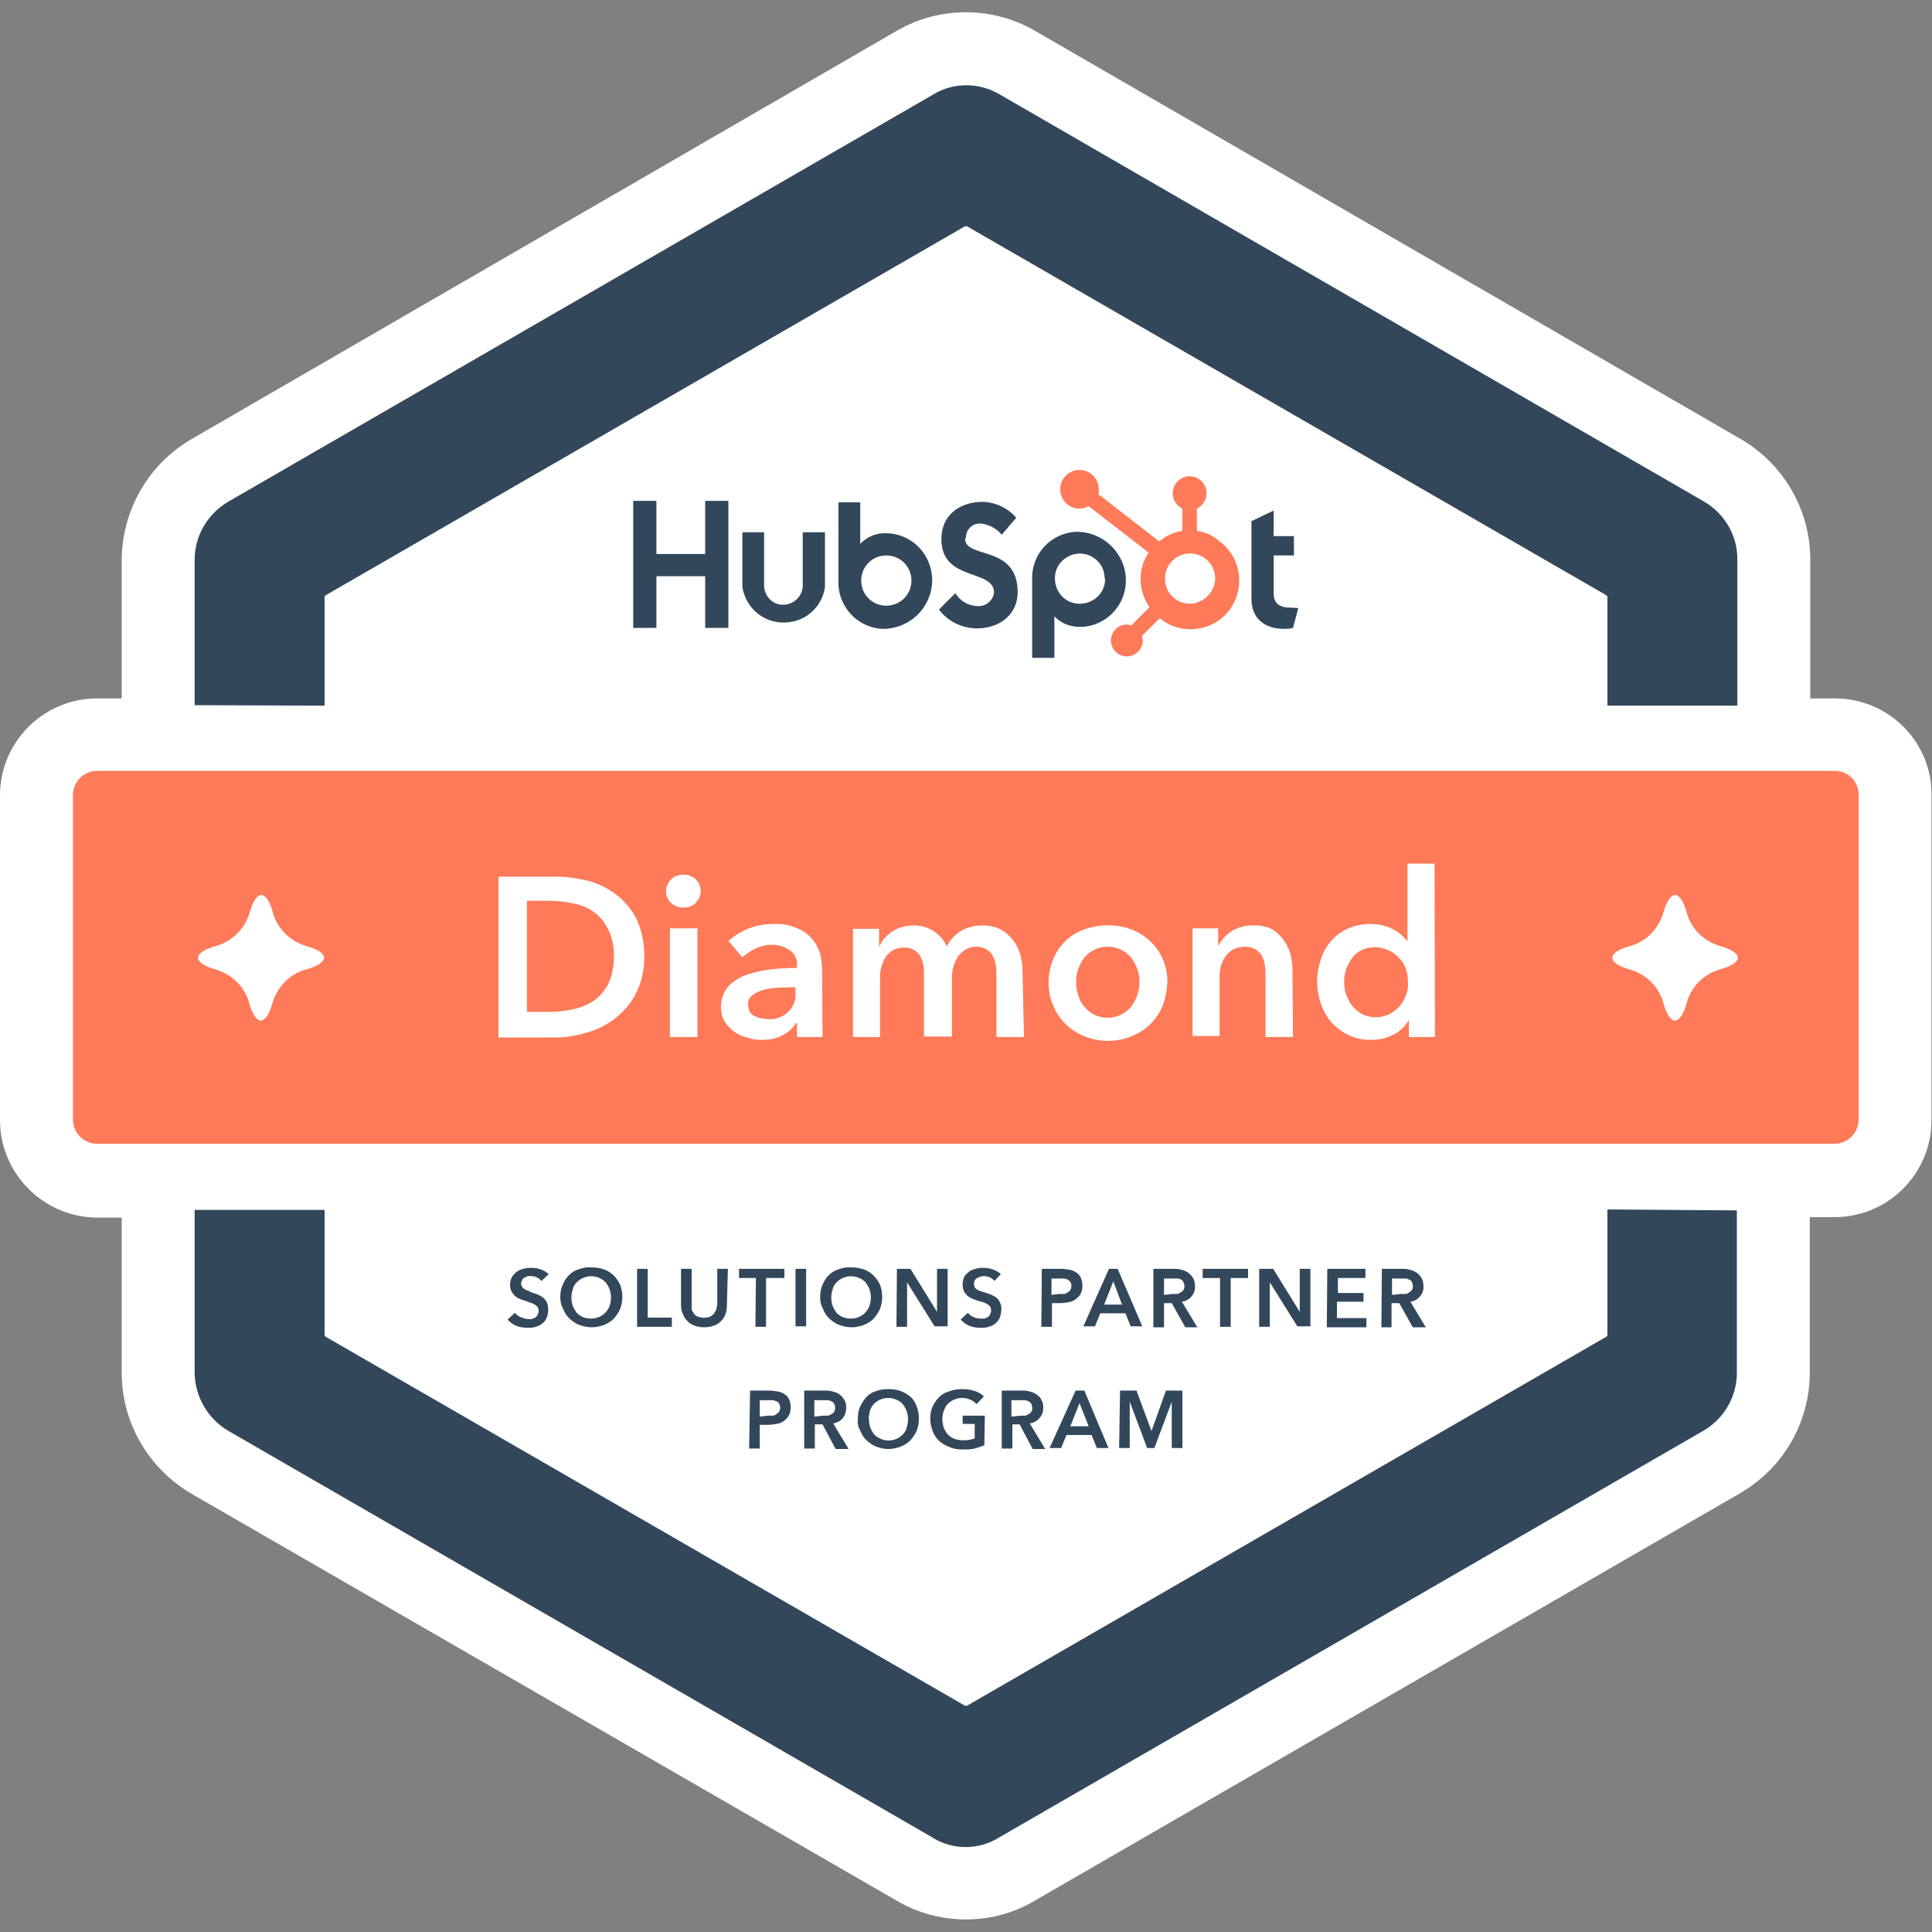
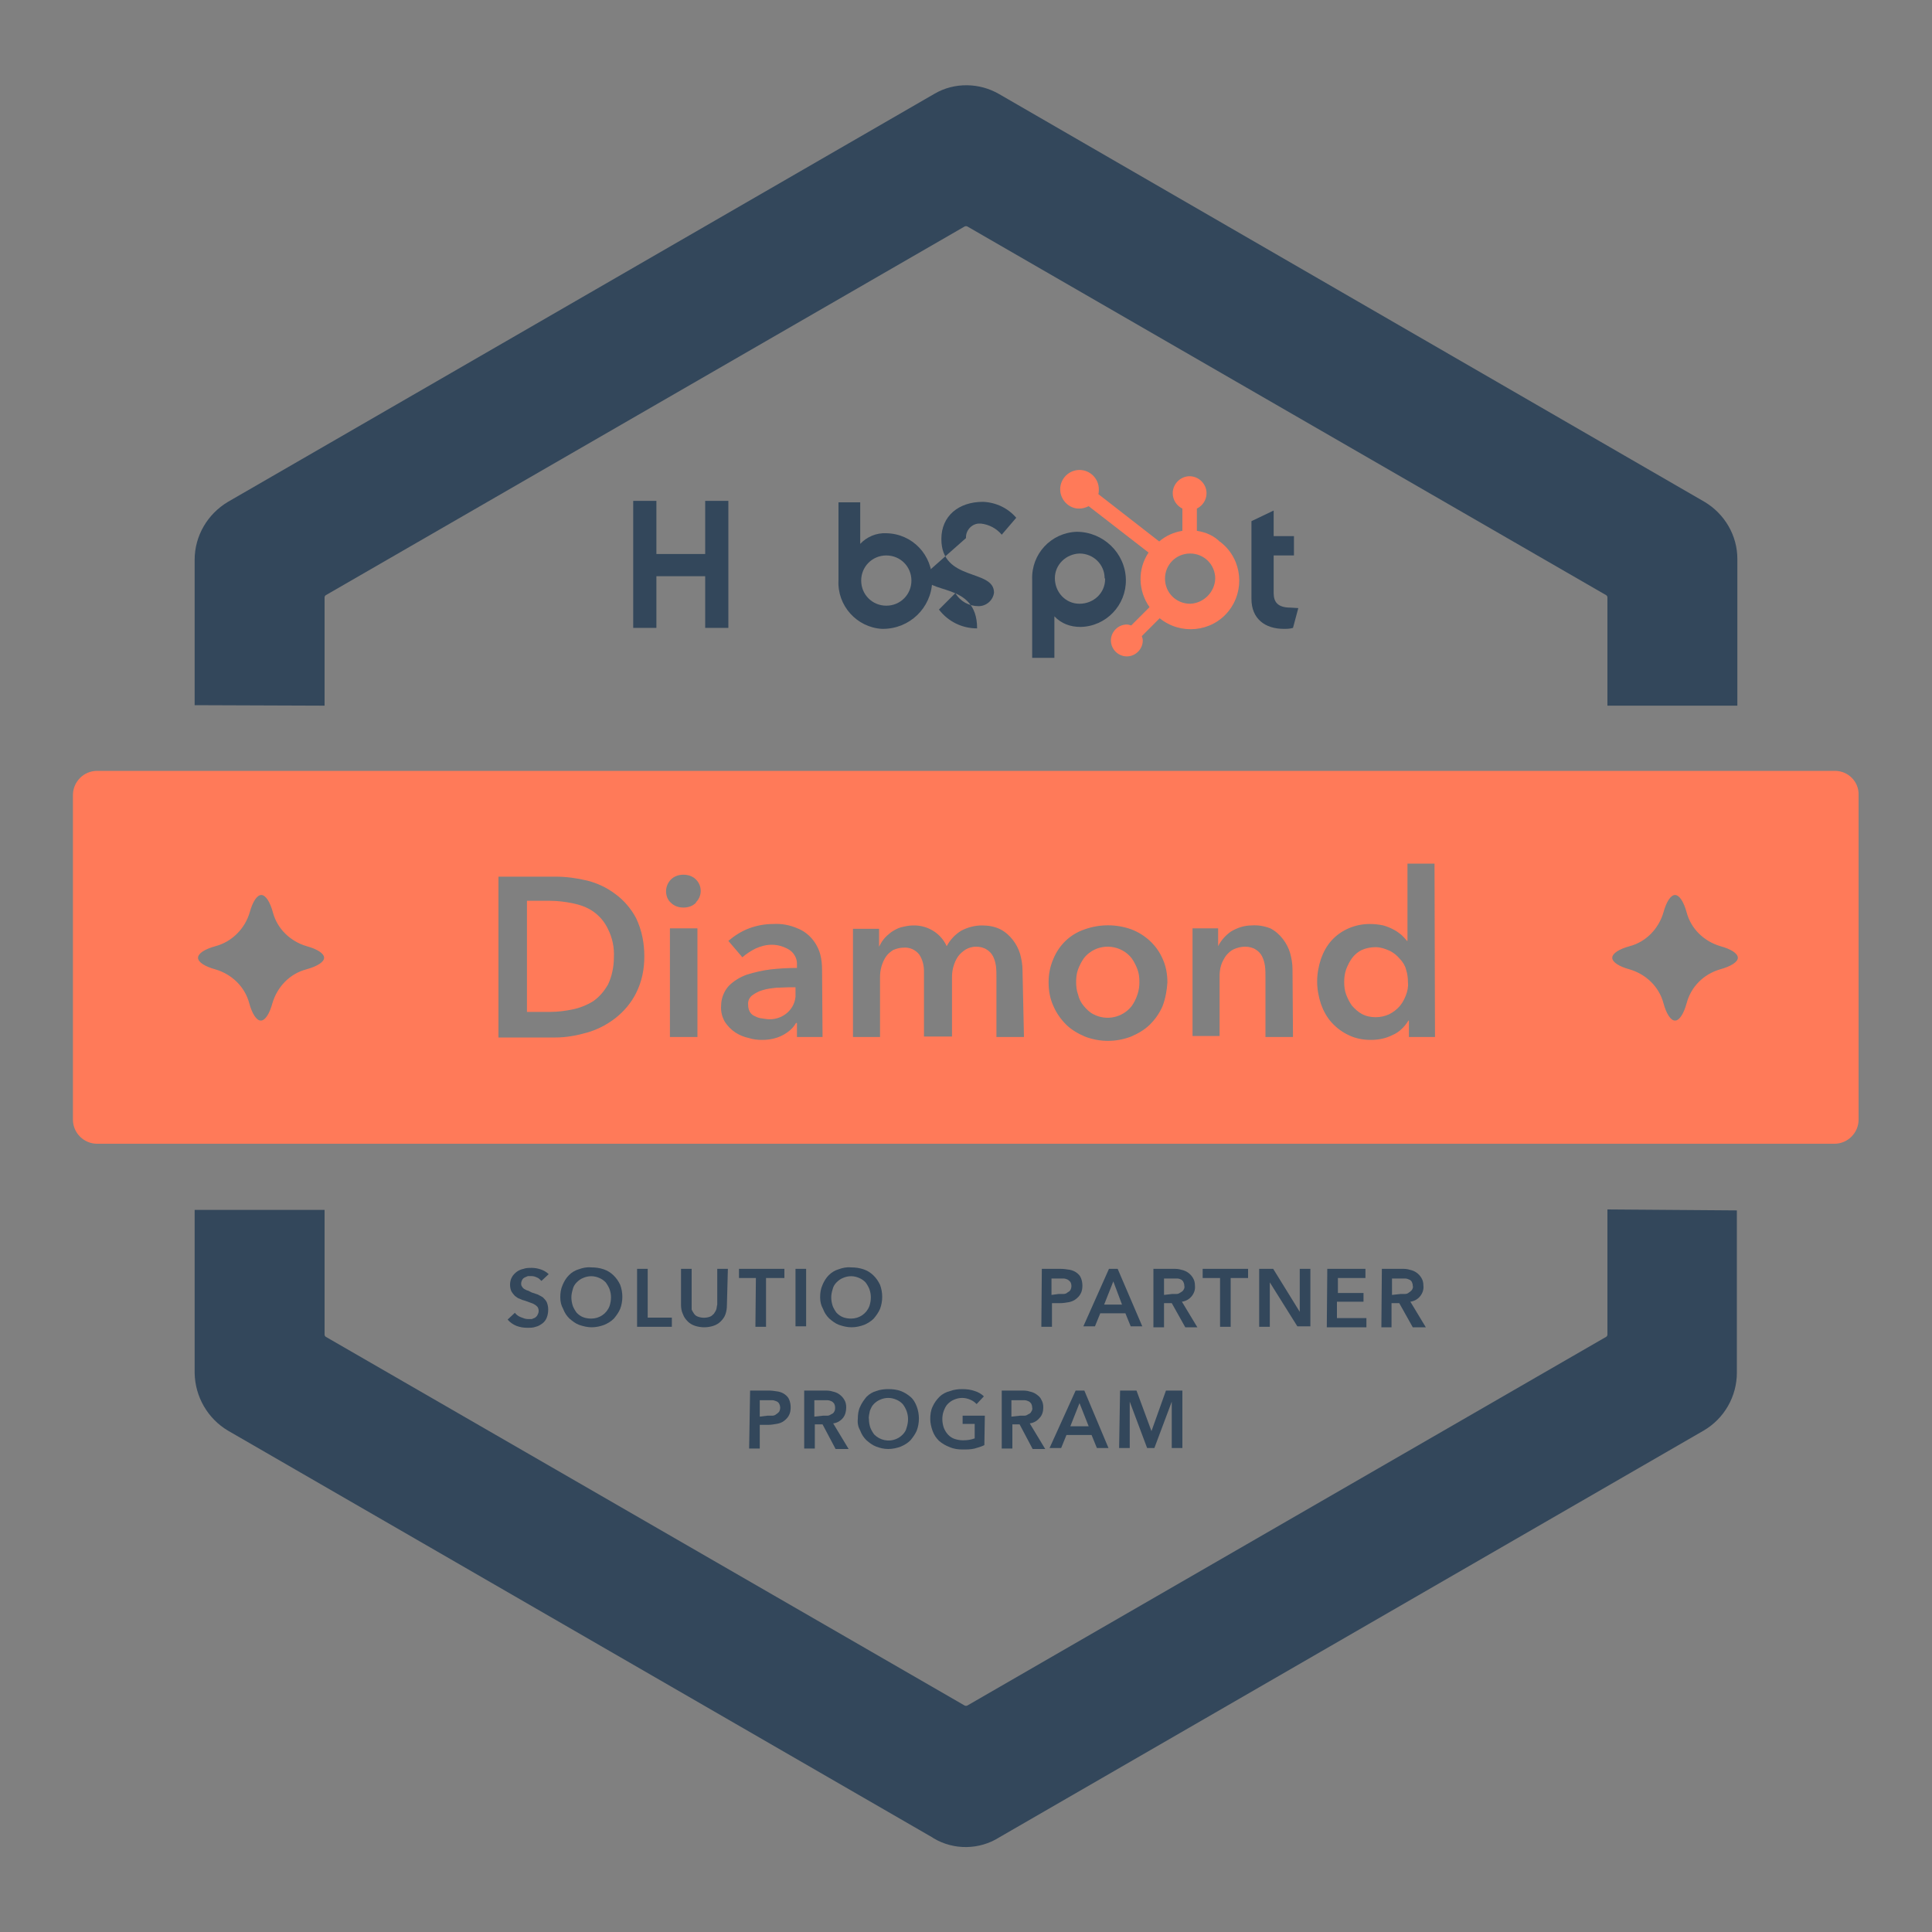
<svg xmlns="http://www.w3.org/2000/svg" version="1.1" id="Layer_1" x="0px" y="0px" viewBox="0 0 400 400" style="enable-background:new 0 0 400 400;" xml:space="preserve">
  <rect x="0" y="0" width="400" height="400" fill="#808080" stroke="none" />
  <style type="text/css">
	.st0{fill:#FFFFFF;}
	.st1{fill:#33475B;}
	.st2{fill:#FF7A59;}
</style>
-   <path class="st0" d="M379.9,144.6h-5.1v-29c-0.1-10.2-5.6-19.6-14.4-24.7L214.5,6.5c-8.8-5.2-19.8-5.3-28.7-0.2L39.5,91  c-8.8,5.2-14.2,14.6-14.3,24.8v28.8h-5.1C9,144.6,0,153.6,0,164.7v67.2C0,243,9,252,20.1,252.1h5.1v32.4  c0.1,10.2,5.6,19.6,14.5,24.8l146.1,84.3c4.3,2.5,9.2,3.8,14.2,3.8l0,0c5.2,0,10.2-1.4,14.6-4.1l145.6-84.1  c9-5.2,14.5-14.7,14.5-25.1v-32.1h5.1c11.1,0,20.1-9,20.1-20.1v-67.3C400,153.6,391,144.6,379.9,144.6z" />
  <g id="Layer_2_00000152959601658471533310000004547504822687861655_">
    <g id="Layer_1-2">
      <path class="st1" d="M112.1,265.2c-0.3-0.3-0.6-0.6-0.9-0.7c-0.4-0.2-0.8-0.3-1.2-0.3c-0.2,0-0.5,0-0.7,0    c-0.2,0.1-0.5,0.2-0.7,0.3c-0.2,0.1-0.4,0.3-0.5,0.5c-0.1,0.2-0.2,0.5-0.2,0.7c0,0.2,0,0.5,0.2,0.7c0.1,0.2,0.3,0.4,0.5,0.5    c0.2,0.1,0.5,0.3,0.7,0.3l0.8,0.4l1.2,0.4c0.4,0.2,0.8,0.4,1.1,0.6c0.3,0.3,0.6,0.6,0.8,1c0.2,0.5,0.3,1,0.3,1.5    c0,0.6-0.1,1.2-0.3,1.7c-0.2,0.5-0.5,0.9-0.9,1.2c-0.4,0.3-0.9,0.6-1.4,0.7c-0.5,0.2-1.1,0.2-1.7,0.2c-0.8,0-1.5-0.1-2.3-0.4    c-0.7-0.3-1.3-0.7-1.8-1.3l1.5-1.4c0.3,0.4,0.7,0.7,1.2,0.9c0.5,0.2,1,0.4,1.5,0.4c0.3,0,0.5,0,0.8,0c0.2-0.1,0.5-0.2,0.7-0.3    c0.2-0.2,0.4-0.3,0.5-0.6c0.3-0.5,0.3-1.1,0-1.6c-0.2-0.2-0.4-0.4-0.6-0.5c-0.3-0.2-0.6-0.3-0.9-0.4l-1.1-0.4    c-0.4-0.1-0.7-0.2-1.1-0.4c-0.4-0.1-0.7-0.4-1-0.6c-0.3-0.3-0.5-0.6-0.7-0.9c-0.2-0.4-0.3-0.9-0.3-1.4c0-0.5,0.1-1.1,0.4-1.6    c0.2-0.4,0.6-0.8,1-1.1c0.4-0.3,0.9-0.5,1.4-0.6c0.5-0.2,1.1-0.2,1.7-0.2c0.6,0,1.2,0.1,1.8,0.3c0.6,0.2,1.2,0.5,1.7,1    L112.1,265.2z" />
      <path class="st1" d="M116,268.6c0-0.9,0.1-1.7,0.5-2.6c0.3-0.7,0.7-1.4,1.3-2c0.6-0.6,1.3-1,2-1.2c0.8-0.3,1.7-0.5,2.6-0.4    c0.9,0,1.7,0.1,2.6,0.4c1.5,0.5,2.7,1.7,3.4,3.2c0.6,1.6,0.6,3.4,0,5c-0.3,0.7-0.8,1.4-1.3,2c-0.6,0.6-1.3,1-2,1.3    c-0.8,0.3-1.7,0.5-2.6,0.5c-0.9,0-1.7-0.2-2.6-0.5c-0.8-0.3-1.4-0.8-2-1.3c-0.6-0.6-1-1.2-1.3-2C116.2,270.3,116,269.5,116,268.6z     M118.3,268.6c0,0.6,0.1,1.2,0.3,1.8c0.2,0.5,0.5,1,0.8,1.4c0.4,0.4,0.8,0.7,1.3,0.9c0.5,0.2,1.1,0.3,1.7,0.3c1.7,0,3.2-1,3.8-2.6    c0.2-0.6,0.3-1.2,0.3-1.8c0-0.6-0.1-1.1-0.3-1.7c-0.2-0.5-0.5-1-0.8-1.4c-0.4-0.4-0.8-0.7-1.3-0.9c-1.1-0.5-2.3-0.5-3.4,0    c-0.5,0.2-0.9,0.5-1.3,0.9c-0.4,0.4-0.7,0.9-0.8,1.4C118.4,267.5,118.3,268.1,118.3,268.6z" />
      <path class="st1" d="M131.9,262.7h2.2v10.1h5v1.9h-7.2V262.7z" />
      <path class="st1" d="M150.5,270.2c0,0.7-0.1,1.3-0.3,1.9c-0.2,0.6-0.6,1.1-1,1.5c-0.4,0.4-0.9,0.7-1.5,0.9    c-0.6,0.2-1.3,0.3-1.9,0.3c-0.6,0-1.3-0.1-1.9-0.3c-0.6-0.2-1.1-0.5-1.5-0.9c-0.4-0.4-0.8-0.9-1-1.5c-0.3-0.6-0.4-1.3-0.4-1.9    v-7.5h2.2v7.4c0,0.3,0,0.7,0,1c0.1,0.3,0.3,0.6,0.5,0.9c0.2,0.3,0.5,0.5,0.8,0.6c0.8,0.3,1.7,0.3,2.5,0c0.3-0.1,0.6-0.4,0.8-0.6    c0.2-0.3,0.4-0.6,0.5-0.9c0.1-0.3,0.1-0.7,0.2-1v-7.4h2.2L150.5,270.2z" />
      <path class="st1" d="M156.5,264.6H153v-1.9h9.4v1.9h-3.8v10.1h-2.2L156.5,264.6z" />
      <path class="st1" d="M164.7,262.7h2.2v11.9h-2.2V262.7z" />
      <path class="st1" d="M169.8,268.6c0-0.9,0.1-1.7,0.5-2.6c0.3-0.7,0.7-1.4,1.3-2c0.6-0.6,1.3-1,2-1.2c0.8-0.3,1.7-0.5,2.6-0.4    c0.9,0,1.7,0.1,2.6,0.4c1.5,0.5,2.7,1.7,3.4,3.2c0.6,1.6,0.6,3.4,0,5c-0.3,0.7-0.8,1.4-1.3,2c-0.6,0.6-1.3,1-2,1.3    c-0.8,0.3-1.7,0.5-2.6,0.5c-0.9,0-1.7-0.2-2.6-0.5c-0.8-0.3-1.4-0.8-2-1.3c-0.6-0.6-1-1.2-1.3-2    C170,270.3,169.8,269.5,169.8,268.6z M172.1,268.6c0,0.6,0.1,1.2,0.3,1.8c0.2,0.5,0.5,1,0.8,1.4c0.4,0.4,0.8,0.7,1.3,0.9    c0.5,0.2,1.1,0.3,1.7,0.3c1.7,0,3.2-1,3.8-2.6c0.2-0.6,0.3-1.2,0.3-1.8c0-0.6-0.1-1.1-0.3-1.7c-0.2-0.5-0.5-1-0.8-1.4    c-0.4-0.4-0.8-0.7-1.3-0.9c-1.1-0.5-2.3-0.5-3.4,0c-0.5,0.2-0.9,0.5-1.3,0.9c-0.4,0.4-0.7,0.9-0.8,1.4    C172.2,267.5,172.1,268.1,172.1,268.6z" />
-       <path class="st1" d="M185.7,262.7h2.8l5.5,8.9l0,0v-8.9h2.2v11.9h-2.7l-5.7-9.1l0,0v9.2h-2.2L185.7,262.7z" />
-       <path class="st1" d="M205.9,265.2c-0.3-0.3-0.6-0.6-0.9-0.7c-0.6-0.3-1.3-0.4-2-0.2c-0.2,0.1-0.5,0.2-0.7,0.3    c-0.2,0.1-0.4,0.3-0.5,0.5c-0.2,0.4-0.2,1,0,1.4c0.1,0.2,0.3,0.4,0.5,0.5c0.2,0.1,0.5,0.3,0.7,0.3l0.9,0.3l1.2,0.4    c0.4,0.2,0.8,0.4,1.1,0.6c0.4,0.3,0.6,0.6,0.8,1c0.2,0.4,0.4,1,0.3,1.5c0,0.6-0.1,1.2-0.3,1.7c-0.2,0.5-0.6,0.9-0.9,1.2    c-0.4,0.3-0.9,0.6-1.4,0.7c-0.5,0.2-1.1,0.2-1.7,0.2c-0.8,0-1.5-0.1-2.3-0.4c-0.7-0.3-1.3-0.7-1.8-1.3l1.5-1.4    c0.3,0.4,0.7,0.7,1.2,0.9c0.4,0.2,0.9,0.3,1.4,0.3c0.3,0,0.5,0,0.8,0c0.2-0.1,0.5-0.2,0.7-0.3c0.2-0.2,0.4-0.3,0.5-0.6    c0.1-0.2,0.2-0.5,0.2-0.8c0-0.3-0.1-0.6-0.2-0.8c-0.2-0.2-0.4-0.4-0.6-0.5c-0.3-0.2-0.6-0.3-0.9-0.4l-1.1-0.3l-1.1-0.4    c-0.4-0.2-0.7-0.4-1-0.6c-0.3-0.3-0.5-0.6-0.7-0.9c-0.4-0.9-0.4-2,0-3c0.2-0.4,0.6-0.8,1-1.1c0.4-0.3,0.9-0.5,1.4-0.6    c0.5-0.2,1.1-0.2,1.7-0.2c0.6,0,1.2,0.1,1.8,0.3c0.6,0.2,1.2,0.5,1.7,1L205.9,265.2z" />
      <path class="st1" d="M215.7,262.7h3.9c0.6,0,1.3,0.1,1.9,0.2c0.5,0.1,1,0.3,1.4,0.6c0.4,0.3,0.7,0.6,0.9,1.1    c0.2,0.5,0.3,1,0.3,1.6c0,0.6-0.1,1.2-0.4,1.7c-0.2,0.4-0.6,0.8-1,1.1c-0.4,0.3-0.9,0.5-1.4,0.6c-0.6,0.1-1.2,0.2-1.8,0.2h-1.7    v4.9h-2.2L215.7,262.7z M219.2,267.9c0.3,0,0.7,0,1,0c0.3,0,0.6-0.1,0.8-0.3c0.2-0.1,0.5-0.3,0.6-0.5c0.3-0.5,0.3-1.2,0-1.7    c-0.2-0.2-0.4-0.4-0.6-0.5c-0.3-0.1-0.5-0.2-0.8-0.2c-0.3,0-0.6,0-1,0h-1.5v3.4L219.2,267.9z" />
      <path class="st1" d="M229.6,262.7h1.8l5.1,11.9h-2.4l-1.1-2.7h-5.2l-1.1,2.7h-2.4L229.6,262.7z M232.3,270.1l-1.8-4.8l-1.9,4.8    H232.3z" />
      <path class="st1" d="M238.8,262.7h4.1c0.6,0,1.1,0,1.7,0.2c0.5,0.1,1,0.3,1.4,0.6c0.4,0.3,0.7,0.6,1,1.1c0.3,0.5,0.4,1,0.4,1.6    c0.1,0.8-0.2,1.6-0.7,2.2c-0.5,0.6-1.2,1-2,1.1l3.2,5.3h-2.5l-2.8-5H241v5h-2.2L238.8,262.7z M242.7,267.9c0.3,0,0.6,0,0.9,0    c0.3,0,0.5-0.1,0.8-0.3c0.2-0.1,0.5-0.3,0.6-0.5c0.2-0.3,0.3-0.6,0.2-0.9c0-0.3-0.1-0.6-0.2-0.8c-0.1-0.2-0.3-0.4-0.5-0.5    c-0.2-0.1-0.5-0.2-0.8-0.2c-0.3,0-0.6,0-0.8,0h-1.9v3.4L242.7,267.9z" />
      <path class="st1" d="M252.6,264.6h-3.6v-1.9h9.4v1.9h-3.6v10.1h-2.2L252.6,264.6z" />
      <path class="st1" d="M260.8,262.7h2.8l5.5,8.9l0,0v-8.9h2.2v11.9h-2.7l-5.7-9.1l0,0v9.2h-2.2V262.7z" />
      <path class="st1" d="M274.8,262.7h7.9v1.9H277v3.1h5.3v1.8h-5.5v3.4h6.1v1.9h-8.2L274.8,262.7z" />
      <path class="st1" d="M286.1,262.7h4.1c0.6,0,1.1,0,1.7,0.2c0.5,0.1,1,0.3,1.4,0.6c0.4,0.3,0.7,0.6,1,1.1c0.3,0.5,0.4,1,0.4,1.6    c0.1,0.8-0.2,1.6-0.7,2.2c-0.5,0.6-1.2,1-2,1.1l3.2,5.3h-2.7l-2.8-5h-1.6v5H286L286.1,262.7z M290,267.9c0.3,0,0.6,0,0.9,0    c0.3,0,0.6-0.1,0.8-0.3c0.2-0.1,0.4-0.3,0.6-0.5c0.2-0.3,0.3-0.6,0.2-0.9c0-0.3-0.1-0.6-0.2-0.8c-0.1-0.2-0.3-0.4-0.6-0.5    c-0.2-0.1-0.5-0.2-0.8-0.2c-0.3,0-0.6,0-0.8,0h-1.9v3.4L290,267.9z" />
      <path class="st1" d="M155.3,287.9h3.9c0.6,0,1.2,0.1,1.9,0.2c0.5,0.1,1,0.3,1.4,0.6c0.4,0.3,0.7,0.6,0.9,1.1    c0.2,0.5,0.3,1,0.3,1.6c0,0.6-0.1,1.2-0.4,1.7c-0.2,0.4-0.6,0.8-1,1.1c-0.4,0.3-0.9,0.5-1.5,0.6c-0.6,0.1-1.2,0.2-1.8,0.2h-1.7    v4.9h-2.2L155.3,287.9z M158.9,293.1h1c0.3,0,0.6-0.1,0.8-0.3c0.2-0.1,0.4-0.3,0.6-0.5c0.3-0.5,0.3-1.2,0-1.7    c-0.1-0.2-0.3-0.4-0.6-0.5c-0.3-0.1-0.5-0.2-0.8-0.2h-2.6v3.4L158.9,293.1z" />
      <path class="st1" d="M166.6,287.9h4.1c0.6,0,1.1,0,1.7,0.2c0.5,0.1,1,0.3,1.4,0.6c0.4,0.3,0.7,0.6,1,1.1c0.3,0.5,0.4,1,0.4,1.6    c0,0.8-0.2,1.6-0.7,2.2c-0.5,0.6-1.2,1-2,1.1l3.2,5.3H173l-2.7-5.1h-1.6v5h-2.2V287.9z M170.4,293.1h0.9c0.3,0,0.5-0.1,0.8-0.3    c0.3-0.1,0.5-0.3,0.6-0.5c0.2-0.3,0.2-0.6,0.2-0.9c0-0.3-0.1-0.6-0.2-0.8c-0.2-0.2-0.3-0.4-0.6-0.5c-0.2-0.1-0.5-0.2-0.8-0.2h-2.7    v3.4L170.4,293.1z" />
      <path class="st1" d="M177.6,293.8c0-0.9,0.1-1.8,0.5-2.6c0.3-0.7,0.8-1.4,1.3-2c0.6-0.6,1.3-1,2-1.2c0.8-0.3,1.7-0.4,2.5-0.4    c0.9,0,1.8,0.1,2.6,0.4c0.8,0.3,1.4,0.7,2,1.2c0.6,0.5,1,1.2,1.3,2c0.6,1.6,0.6,3.4,0,5c-0.3,0.7-0.8,1.4-1.3,2    c-0.6,0.6-1.3,1-2,1.3c-0.8,0.3-1.7,0.5-2.6,0.5c-0.9,0-1.7-0.2-2.5-0.5c-0.8-0.3-1.4-0.8-2-1.3c-0.6-0.6-1-1.2-1.3-2    C177.7,295.5,177.5,294.7,177.6,293.8z M179.9,293.8c0,0.6,0.1,1.2,0.3,1.8c0.2,0.5,0.5,1,0.8,1.4c1.2,1.2,3,1.6,4.6,0.9    c0.5-0.2,0.9-0.5,1.3-0.9c0.4-0.4,0.7-0.9,0.8-1.4c0.2-0.6,0.3-1.2,0.3-1.8c0-1.1-0.4-2.2-1.1-3.1c-0.4-0.4-0.8-0.7-1.3-0.9    c-1.1-0.5-2.3-0.5-3.4,0c-0.5,0.2-0.9,0.5-1.3,0.9c-0.4,0.4-0.6,0.9-0.8,1.4C180,292.7,179.8,293.3,179.9,293.8L179.9,293.8z" />
      <path class="st1" d="M203.8,299.2c-0.6,0.3-1.3,0.5-2,0.7c-0.8,0.2-1.6,0.2-2.5,0.2c-0.9,0-1.8-0.1-2.7-0.5    c-0.8-0.3-1.5-0.7-2.2-1.3c-0.6-0.6-1-1.2-1.3-2c-0.3-0.8-0.5-1.7-0.5-2.5c0-0.9,0.1-1.8,0.5-2.6c0.3-0.7,0.8-1.4,1.4-2    c0.6-0.6,1.4-1,2.2-1.2c0.8-0.3,1.7-0.4,2.5-0.4c0.9,0,1.8,0.1,2.6,0.4c0.7,0.2,1.4,0.6,1.9,1.1l-1.5,1.6    c-0.4-0.4-0.8-0.7-1.3-0.9c-1.1-0.5-2.3-0.5-3.4,0c-0.5,0.2-0.9,0.5-1.3,0.9c-0.4,0.4-0.6,0.9-0.8,1.4c-0.2,0.5-0.3,1.1-0.3,1.7    c0,0.6,0.1,1.2,0.3,1.8c0.4,1,1.1,1.9,2.2,2.3c0.6,0.2,1.2,0.3,1.8,0.3c0.8,0,1.6-0.1,2.4-0.4v-3h-2.5v-1.7h4.6L203.8,299.2z" />
      <path class="st1" d="M207.4,287.9h4.1c0.6,0,1.1,0,1.7,0.2c0.5,0.1,1,0.3,1.4,0.6c0.4,0.3,0.8,0.6,1,1.1c0.3,0.5,0.4,1,0.4,1.6    c0,0.8-0.2,1.6-0.8,2.2c-0.5,0.6-1.2,1-2,1.1l3.2,5.3h-2.6l-2.7-5.1h-1.5v5h-2.2L207.4,287.9z M211.2,293.1h0.9    c0.3,0,0.5-0.1,0.8-0.3c0.3-0.1,0.5-0.3,0.6-0.5c0.2-0.3,0.3-0.6,0.2-0.9c0-0.3-0.1-0.6-0.2-0.8c-0.2-0.2-0.3-0.4-0.6-0.5    c-0.2-0.1-0.5-0.2-0.8-0.2h-2.7v3.4L211.2,293.1z" />
      <path class="st1" d="M222.7,287.9h1.8l5,11.9h-2.4l-1.1-2.7h-5.2l-1.1,2.7h-2.4L222.7,287.9z M225.4,295.3l-1.9-4.8l-1.9,4.8    H225.4z" />
      <path class="st1" d="M231.9,287.9h3.4l3.1,8.4l0,0l3-8.4h3.4v11.9h-2.2v-9.6l0,0l-3.6,9.6h-1.5l-3.6-9.6l0,0v9.6h-2.2L231.9,287.9    z" />
      <polygon class="st1" points="146,103.7 146,114.7 135.9,114.7 135.9,103.7 131.1,103.7 131.1,130 135.9,130 135.9,119.3     146,119.3 146,130 150.8,130 150.8,103.7   " />
-       <path class="st1" d="M166.2,121.5c-0.2,2.2-2.1,3.8-4.3,3.7c-2-0.1-3.5-1.7-3.7-3.7v-11.3h-4.5v11.3c0.7,4.7,5,8,9.8,7.3    c3.8-0.5,6.8-3.5,7.3-7.3v-11.3h-4.6V121.5z" />
-       <path class="st1" d="M200,111.4c-0.1-1.5,1.1-2.9,2.6-3h0.5c1.7,0.2,3.2,1,4.3,2.3l3-3.5c-1.7-2-4.2-3.2-6.9-3.3    c-5,0-8.6,2.9-8.6,7.7c0,8.9,10.9,6.1,10.9,11.1c-0.2,1.6-1.6,2.8-3.2,2.8c-2,0-3.8-1-4.8-2.7l-3.4,3.4c1.9,2.5,4.8,3.9,7.9,3.9    c4.7,0,8.4-2.9,8.4-7.5c0-9.9-10.9-6.8-10.9-11.1" />
+       <path class="st1" d="M200,111.4c-0.1-1.5,1.1-2.9,2.6-3h0.5c1.7,0.2,3.2,1,4.3,2.3l3-3.5c-1.7-2-4.2-3.2-6.9-3.3    c-5,0-8.6,2.9-8.6,7.7c0,8.9,10.9,6.1,10.9,11.1c-0.2,1.6-1.6,2.8-3.2,2.8c-2,0-3.8-1-4.8-2.7l-3.4,3.4c1.9,2.5,4.8,3.9,7.9,3.9    c0-9.9-10.9-6.8-10.9-11.1" />
      <path class="st1" d="M267.2,125.8c-2.7,0-3.5-1.2-3.5-3V115h4.2v-4h-4.2v-5.3l-4.6,2.2v16.1c0,4.1,2.8,6.2,6.7,6.2    c0.6,0,1.2,0,1.9-0.2l1.1-4.1L267.2,125.8" />
      <path class="st1" d="M183.5,110.4c-2-0.1-4,0.7-5.4,2.2v-8.6h-4.5v16.1c-0.3,5.3,3.8,9.8,9,10.1c0,0,0,0,0,0h0.2    c5.5,0,10-4.3,10.2-9.8C193.1,114.9,188.9,110.5,183.5,110.4C183.5,110.4,183.5,110.4,183.5,110.4 M183.5,125.4    c-2.9,0-5.2-2.3-5.2-5.2c0-2.9,2.3-5.2,5.2-5.2c2.9,0,5.2,2.3,5.2,5.2l0,0C188.7,123.1,186.4,125.4,183.5,125.4    C183.5,125.4,183.5,125.4,183.5,125.4L183.5,125.4" />
      <path class="st1" d="M233.1,120c-0.1-5.5-4.7-9.9-10.2-9.9c-5.3,0.2-9.4,4.6-9.2,9.9v16.2h4.6v-8.6c1.4,1.5,3.3,2.2,5.4,2.2    C229,129.7,233.2,125.3,233.1,120C233.1,119.9,233.1,119.9,233.1,120 M228.8,119.9c0,2.9-2.4,5.1-5.3,5.1c-2.9,0-5.1-2.4-5.1-5.3    c0-2.8,2.3-5,5.1-5.1c2.9,0,5.2,2.3,5.2,5.1C228.8,119.8,228.8,119.8,228.8,119.9" />
      <path class="st2" d="M247.8,109.9v-4.6c1.2-0.6,2-1.8,2-3.2l0,0c0-1.9-1.6-3.5-3.5-3.5l0,0c-1.9,0-3.5,1.6-3.5,3.5c0,0,0,0,0,0    l0,0l0,0c0,1.4,0.8,2.6,2,3.2v4.6c-1.8,0.3-3.4,1-4.8,2.2l-12.6-9.8c0.1-0.3,0.1-0.7,0.1-1c0-2.2-1.8-4-4-4c-2.2,0-4,1.8-4,4    c0,2.2,1.8,4,3.9,4c0.7,0,1.4-0.2,2-0.5l12.4,9.6c-2.3,3.4-2.2,7.9,0.2,11.3l-3.8,3.8c-0.3-0.1-0.6-0.2-0.9-0.2    c-1.8,0-3.3,1.5-3.3,3.3c0,1.8,1.5,3.3,3.3,3.3c1.8,0,3.3-1.5,3.3-3.3l0,0l0,0c0-0.3-0.1-0.6-0.2-0.9l3.7-3.7    c4.3,3.5,10.7,2.9,14.2-1.4c3.5-4.3,2.9-10.7-1.4-14.2c-0.1-0.1-0.2-0.2-0.3-0.2C251.3,110.9,249.7,110.2,247.8,109.9 M246.4,125    c-2.9,0-5.2-2.3-5.2-5.2c0-2.9,2.3-5.2,5.2-5.2c2.9,0,5.2,2.3,5.2,5.2l0,0C251.5,122.6,249.2,124.9,246.4,125" />
      <path class="st2" d="M234.3,198.4c-2.1-2.7-6.1-3.2-8.8-1.1c0,0,0,0,0,0c-0.4,0.3-0.8,0.7-1.1,1.1c-0.5,0.7-0.9,1.5-1.2,2.3    c-0.3,0.8-0.4,1.7-0.4,2.6c0,0.9,0.1,1.8,0.4,2.6c0.2,0.9,0.6,1.7,1.2,2.4c0.6,0.7,1.2,1.3,2,1.7c2.7,1.4,6,0.7,7.9-1.7    c0.5-0.7,0.9-1.5,1.2-2.4c0.3-0.9,0.4-1.7,0.4-2.6c0-0.9-0.1-1.8-0.4-2.6C235.2,199.9,234.8,199.1,234.3,198.4z" />
      <path class="st2" d="M379.9,159.6H20.1c-2.8,0-5,2.3-5,5v67.2c0,2.8,2.3,5,5,5h359.7c2.8,0,5-2.3,5-5v-67.2    C384.9,161.9,382.7,159.6,379.9,159.6z M63.4,200.7c-3.4,0.9-6,3.6-7,7c-0.6,2.2-1.5,3.6-2.4,3.6s-1.8-1.4-2.4-3.6    c-0.9-3.4-3.6-6-7-7c-2.2-0.6-3.6-1.5-3.6-2.4s1.4-1.8,3.6-2.4c3.4-0.9,6.1-3.6,7.1-7c0.6-2.2,1.5-3.6,2.4-3.6    c0.9,0,1.8,1.4,2.4,3.6c0.9,3.4,3.6,6,7,7c2.2,0.6,3.6,1.5,3.6,2.4S65.6,200.1,63.4,200.7z M131.7,205.6c-1,2-2.5,3.8-4.3,5.2    c-1.8,1.4-3.8,2.4-5.9,3c-2.1,0.6-4.3,1-6.5,1h-11.8v-33.3H115c2.2,0,4.4,0.3,6.5,0.8c2.1,0.5,4.2,1.5,5.9,2.8    c1.8,1.3,3.3,3.1,4.3,5c1.2,2.5,1.7,5.2,1.7,7.9C133.4,200.7,132.9,203.2,131.7,205.6z M144.4,214.7h-5.7v-22.5h5.7V214.7z     M144.1,186.9c-0.7,0.7-1.6,1-2.6,1c-1,0-1.9-0.3-2.6-1c-0.7-0.6-1-1.5-1-2.4c0-0.9,0.4-1.8,1-2.4c0.7-0.7,1.6-1,2.6-1    c1,0,1.9,0.3,2.6,1c1.3,1.3,1.3,3.4,0,4.7C144.1,186.8,144.1,186.8,144.1,186.9L144.1,186.9z M170.3,214.7h-5.3v-2.9h-0.2    c-0.6,1.1-1.6,1.9-2.7,2.5c-1.3,0.7-2.8,1-4.3,1c-1,0-1.9-0.1-2.8-0.4c-1-0.2-1.9-0.6-2.7-1.1c-0.9-0.6-1.6-1.3-2.2-2.2    c-0.6-1-0.9-2.2-0.8-3.4c0-1.5,0.6-3,1.6-4.1c1-1,2.3-1.8,3.7-2.3c1.6-0.5,3.3-0.9,5-1.1c1.8-0.2,3.6-0.3,5.4-0.3v-0.6    c0.1-1.2-0.5-2.4-1.5-3.1c-1.1-0.7-2.4-1.1-3.7-1.1c-1.2,0-2.3,0.3-3.4,0.8c-1,0.5-1.9,1.1-2.7,1.8l-2.9-3.4    c1.3-1.1,2.7-2,4.3-2.6c1.6-0.6,3.3-0.9,5-0.9c1.7-0.1,3.4,0.2,5,0.9c2.3,0.9,4,2.9,4.7,5.3c0.3,1.1,0.4,2.2,0.4,3.4L170.3,214.7z     M212,214.7h-5.7v-12.5c0-0.7,0-1.4-0.1-2.2c-0.1-0.7-0.3-1.4-0.6-2c-0.3-0.6-0.8-1.1-1.3-1.4c-0.6-0.4-1.4-0.6-2.2-0.6    c-0.8,0-1.5,0.2-2.2,0.6c-0.6,0.4-1.2,0.9-1.6,1.5c-0.4,0.6-0.7,1.3-0.9,2c-0.2,0.7-0.3,1.4-0.3,2.2v12.3h-5.8v-13.5    c0-1.2-0.3-2.5-1-3.5c-0.8-1-2-1.5-3.2-1.4c-0.8,0-1.5,0.2-2.2,0.5c-0.6,0.4-1.1,0.8-1.5,1.4c-0.4,0.6-0.7,1.3-0.9,2    c-0.2,0.7-0.3,1.4-0.3,2.2v12.4h-5.6v-22.4h5.4v3.7l0,0c0.3-0.6,0.6-1.1,1-1.6c0.4-0.5,1-1,1.5-1.4c0.6-0.4,1.3-0.8,2-1    c0.8-0.2,1.7-0.4,2.5-0.4c3-0.1,5.8,1.6,7,4.3c0.7-1.3,1.7-2.4,3-3.2c1.3-0.7,2.8-1.1,4.3-1.1c1.3,0,2.6,0.2,3.8,0.8    c1,0.5,1.9,1.3,2.6,2.2c0.7,0.9,1.2,1.9,1.5,2.9c0.3,1.1,0.5,2.2,0.5,3.4L212,214.7z M240.7,208.3c-0.6,1.4-1.5,2.7-2.6,3.8    c-1.1,1.1-2.5,1.9-3.9,2.5c-3.1,1.2-6.5,1.2-9.6,0c-1.4-0.6-2.8-1.4-3.9-2.5c-1.1-1.1-2-2.4-2.6-3.8c-0.7-1.5-1-3.2-1-4.9    c0-1.7,0.3-3.3,1-4.9c1.2-2.9,3.5-5.1,6.5-6.1c3.1-1.1,6.5-1.1,9.6,0c2.9,1.1,5.3,3.3,6.5,6.1c0.7,1.5,1,3.2,1,4.9    C241.6,205,241.3,206.7,240.7,208.3L240.7,208.3z M267.7,214.7H262v-12.5c0-0.7,0-1.4-0.1-2.2c-0.1-0.7-0.3-1.4-0.6-2    c-0.3-0.6-0.8-1.1-1.3-1.4c-0.6-0.4-1.4-0.6-2.2-0.6c-0.8,0-1.6,0.2-2.3,0.5c-0.7,0.3-1.2,0.8-1.7,1.4c-0.4,0.6-0.8,1.3-1,2    c-0.2,0.7-0.3,1.4-0.3,2.2v12.4h-5.6v-22.3h5.3v3.7l0,0c0.6-1.2,1.5-2.2,2.6-3c1.3-0.8,2.8-1.3,4.3-1.3c1.3-0.1,2.6,0.1,3.9,0.6    c1,0.5,1.9,1.3,2.6,2.2c0.7,0.9,1.2,1.9,1.5,2.9c0.3,1.1,0.5,2.2,0.5,3.4L267.7,214.7z M297.1,214.7h-5.4v-3.4h-0.1    c-0.8,1.3-1.9,2.4-3.3,3c-1.4,0.7-2.9,1-4.5,1c-1.6,0-3.2-0.3-4.6-1c-1.3-0.6-2.5-1.5-3.5-2.6c-1-1.1-1.7-2.4-2.2-3.8    c-0.5-1.5-0.8-3.1-0.8-4.7c0-1.6,0.3-3.2,0.8-4.7c0.5-1.4,1.2-2.7,2.2-3.8c2-2.2,4.9-3.4,7.9-3.4c0.9,0,1.9,0.1,2.8,0.3    c0.7,0.2,1.5,0.5,2.2,0.9c0.6,0.3,1.1,0.7,1.6,1.1c0.4,0.4,0.8,0.8,1.1,1.2h0.1v-16h5.6L297.1,214.7z M356.1,200.7    c-3.4,1-6,3.6-6.9,7c-0.6,2.2-1.5,3.6-2.4,3.6c-0.9,0-1.8-1.4-2.4-3.6c-0.9-3.4-3.6-6-7-7c-2.2-0.6-3.6-1.5-3.6-2.4    c0-0.9,1.4-1.8,3.6-2.4c3.4-0.9,6-3.6,7-7c0.6-2.2,1.5-3.6,2.4-3.6c0.9,0,1.8,1.4,2.4,3.6c0.9,3.4,3.6,6,7,7    c2.2,0.6,3.6,1.5,3.6,2.4S358.3,200.1,356.1,200.7L356.1,200.7z" />
      <path class="st2" d="M289.8,198.5c-0.6-0.7-1.3-1.3-2.2-1.7c-0.9-0.4-1.8-0.7-2.8-0.7c-1,0-2,0.2-2.9,0.6c-0.8,0.4-1.5,1-2,1.7    c-0.5,0.7-0.9,1.5-1.2,2.3c-0.3,0.9-0.4,1.7-0.4,2.6c0,0.9,0.1,1.8,0.4,2.6c0.3,0.8,0.7,1.6,1.2,2.3c0.6,0.7,1.3,1.3,2,1.7    c0.9,0.5,1.9,0.7,2.9,0.7c1,0,1.9-0.2,2.8-0.6c0.8-0.4,1.6-1,2.2-1.7c0.6-0.7,1-1.5,1.3-2.3c0.3-0.8,0.5-1.7,0.4-2.6    c0-0.9-0.1-1.8-0.4-2.7C290.9,199.9,290.4,199.1,289.8,198.5z" />
      <path class="st2" d="M160.7,204.5c-0.9,0.1-1.9,0.2-2.8,0.5c-0.8,0.2-1.5,0.6-2.2,1.1c-0.6,0.5-0.9,1.2-0.8,2    c0,0.5,0.1,0.9,0.3,1.3c0.2,0.4,0.5,0.7,0.9,0.9c0.4,0.2,0.8,0.4,1.3,0.5c0.5,0.1,0.9,0.1,1.4,0.2c2.9,0.3,5.6-1.7,5.9-4.6    c0-0.4,0-0.8,0-1.2v-0.8h-1.2C162.7,204.4,161.6,204.5,160.7,204.5z" />
      <path class="st2" d="M122.8,188.7c-1.3-0.9-2.8-1.4-4.3-1.7c-1.5-0.3-3.1-0.5-4.6-0.5h-4.8v23h4.9c1.5,0,3-0.2,4.5-0.5    c1.5-0.3,3-0.9,4.3-1.7c1.3-0.9,2.3-2.1,3.1-3.5c0.8-1.7,1.2-3.7,1.2-5.6c0.1-2-0.3-4-1.2-5.8    C125.2,190.9,124.2,189.7,122.8,188.7z" />
      <path class="st1" d="M67.2,146.1v-22.4c0-0.2,0.1-0.4,0.3-0.5l132.2-76.3c0.2-0.1,0.4-0.1,0.6,0l132.2,76.3    c0.2,0.1,0.3,0.3,0.3,0.5v22.4h26.9v-30.4c0-4.8-2.6-9.3-6.8-11.8l-146-84.4c-4.1-2.4-9.3-2.5-13.4-0.1L47.2,103.9    c-4.2,2.5-6.9,7-6.9,12V146L67.2,146.1z" />
      <path class="st1" d="M332.8,250.4v25.9c0,0.2-0.1,0.4-0.3,0.5l-132.2,76.3c-0.2,0.1-0.4,0.1-0.6,0L67.5,276.8    c-0.2-0.1-0.3-0.3-0.3-0.5v-25.8H40.3v33.8l0,0c0.1,4.9,2.7,9.4,6.9,11.9l145.8,84.2l0.3,0.2c4.2,2.5,9.5,2.4,13.6-0.2l145.8-84.2    c4.3-2.5,6.9-7.1,6.9-12v-33.6L332.8,250.4z" />
    </g>
  </g>
</svg>